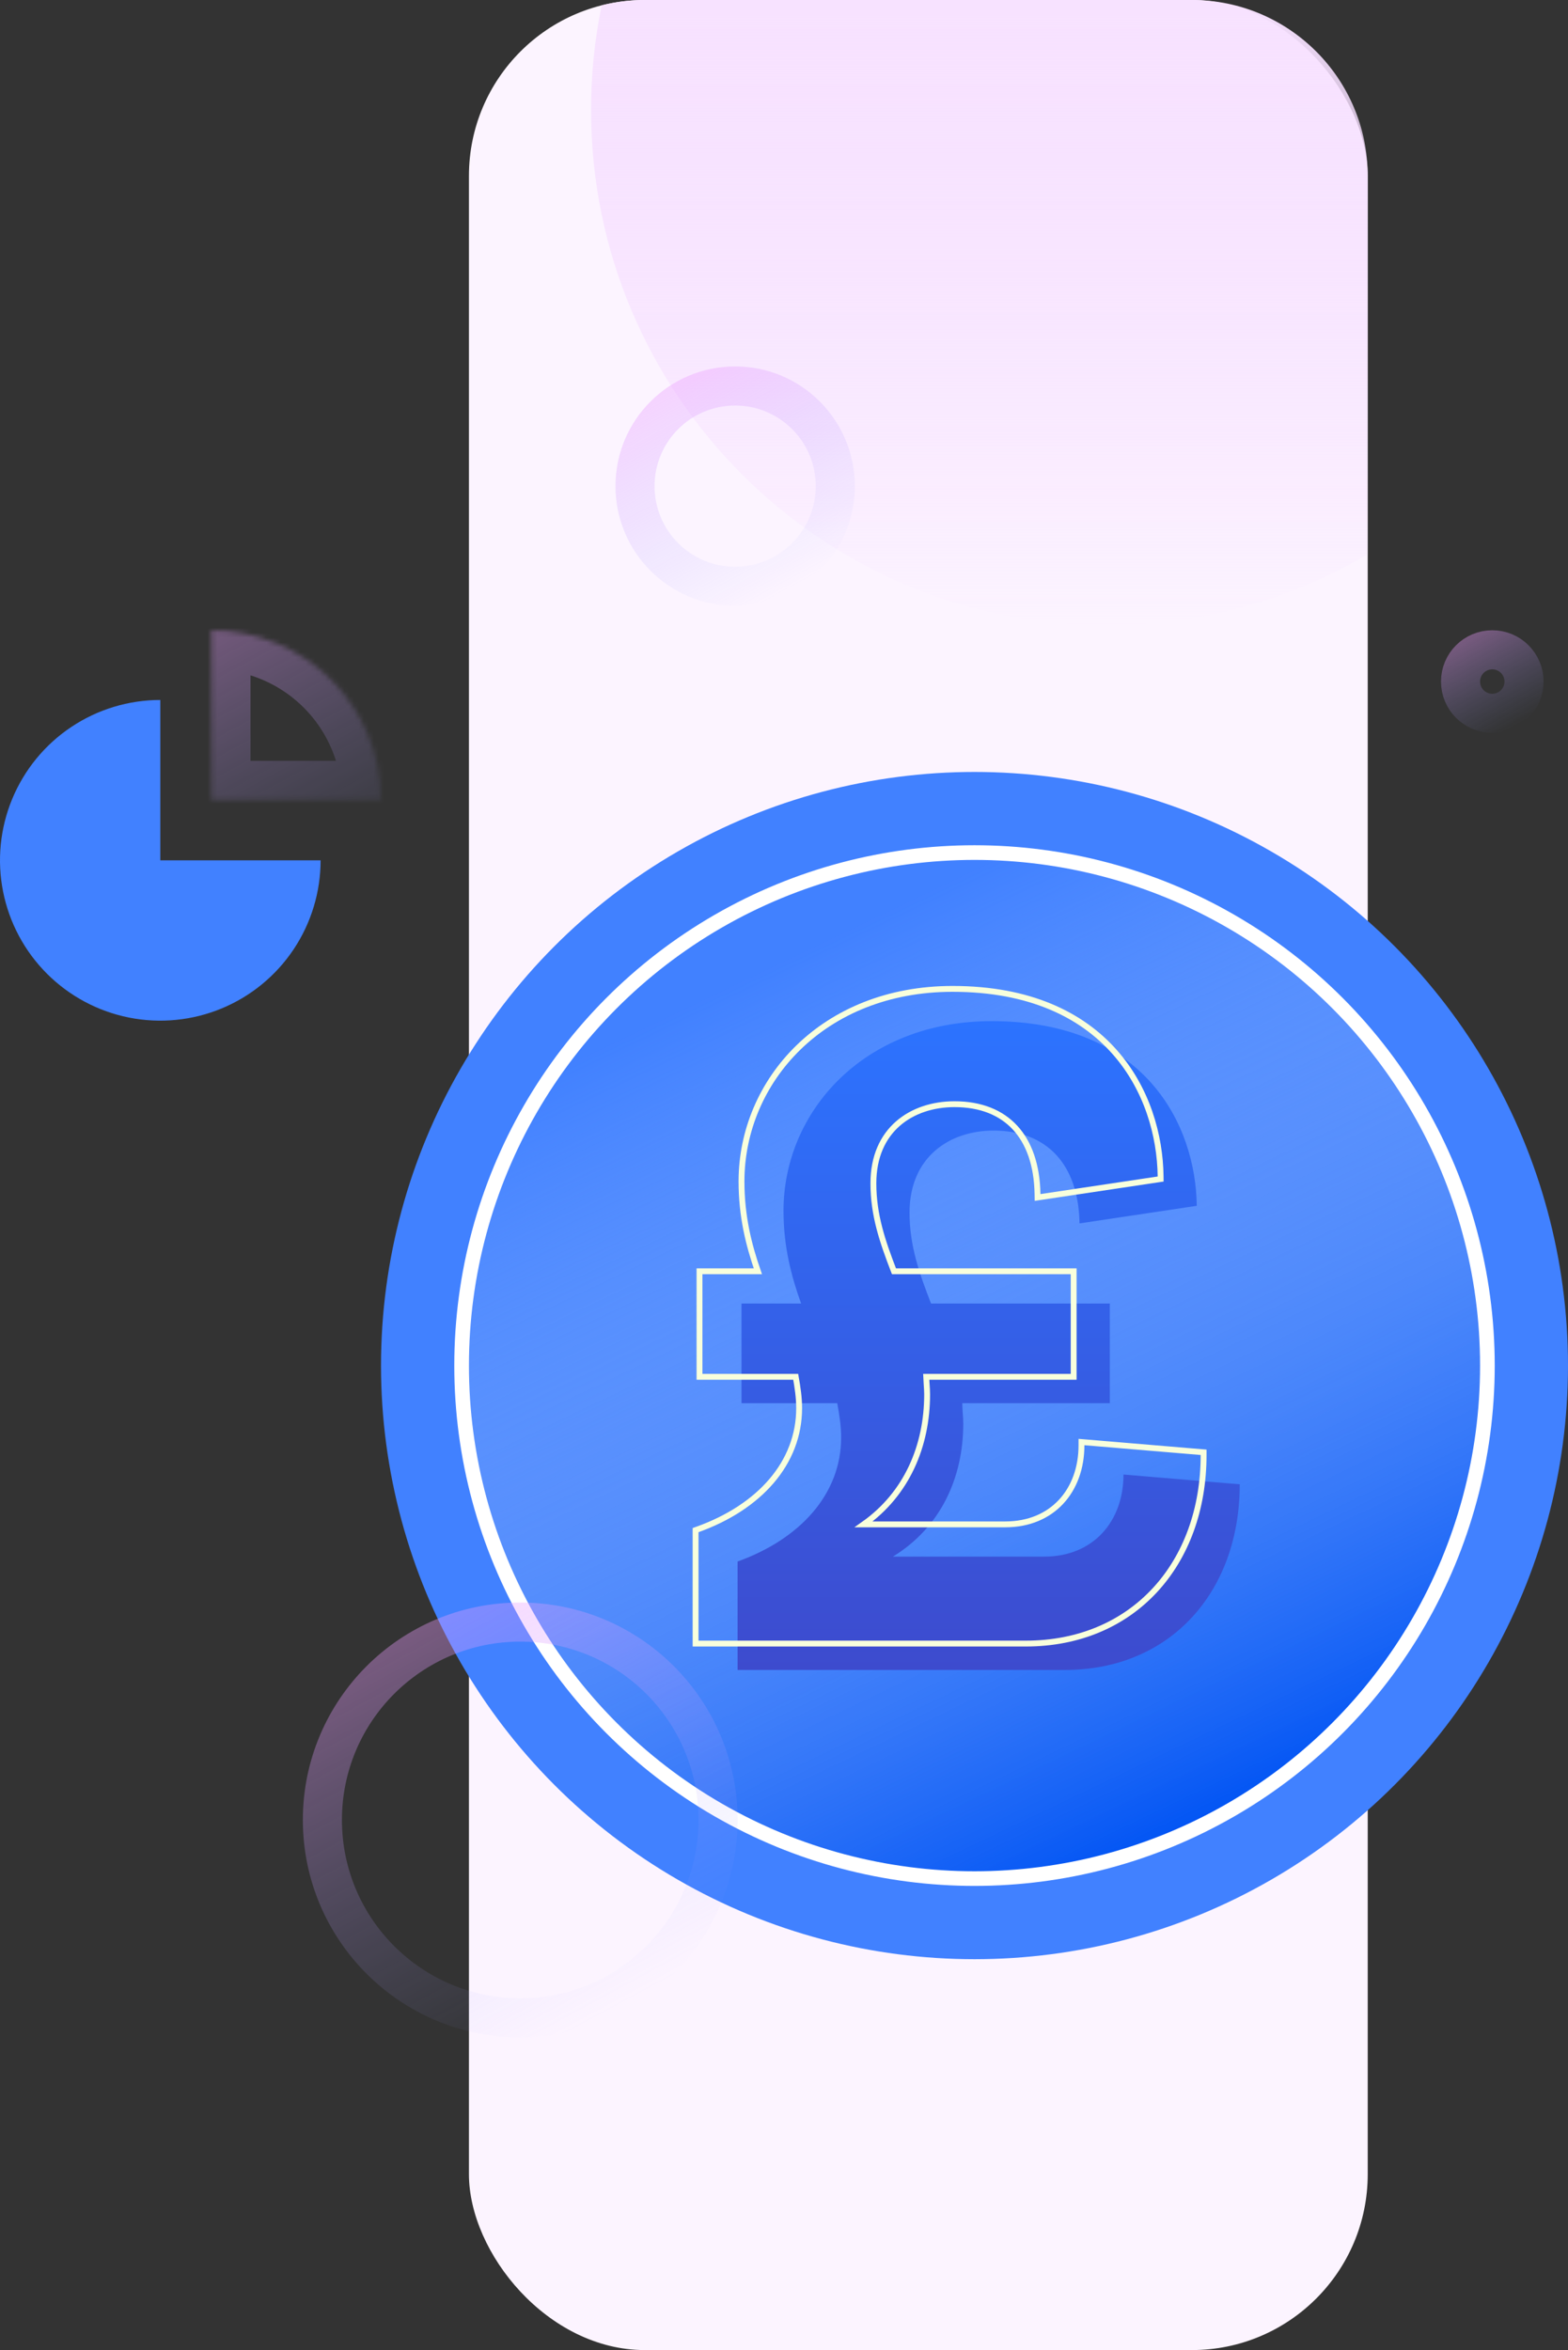
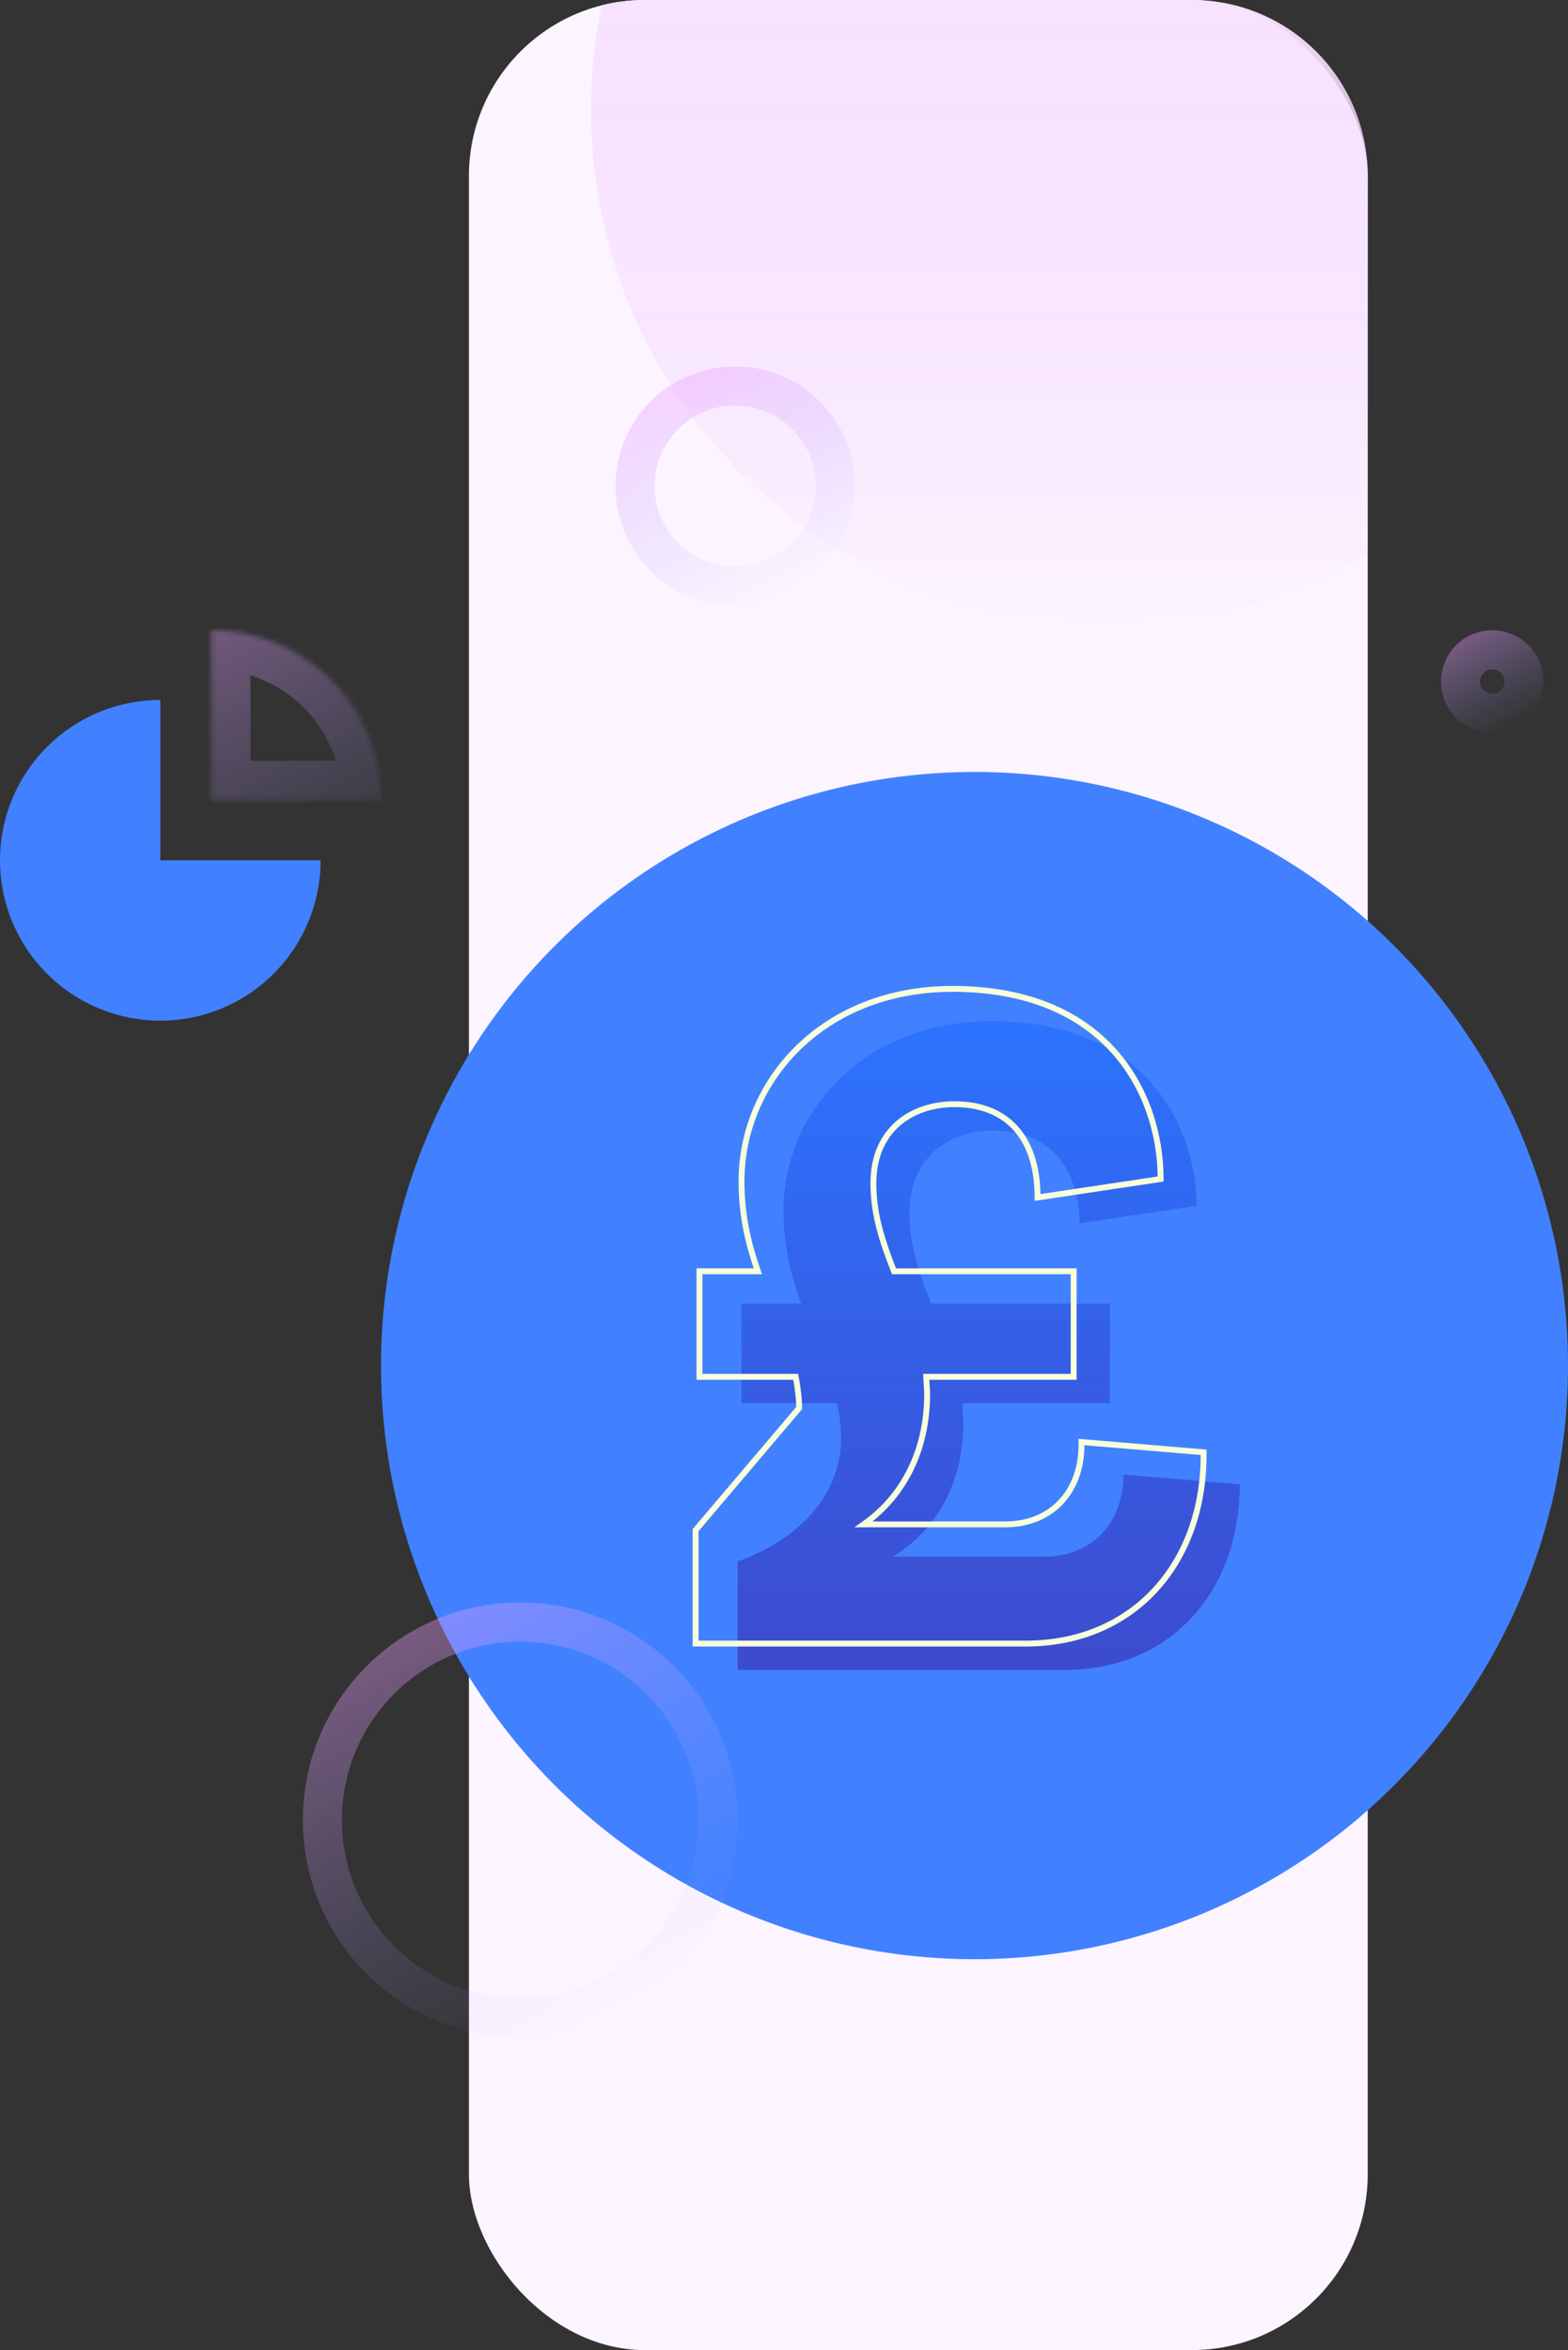
<svg xmlns="http://www.w3.org/2000/svg" width="321" height="481" viewBox="0 0 321 481" fill="none">
  <rect x="0" y="0" width="321" height="481" fill="#333333" stroke="none" />
  <rect x="96" width="184" height="481" rx="36" fill="#FCF4FF" />
  <circle cx="199.5" cy="279.5" r="121.5" fill="#4181FF" />
-   <circle cx="199.5" cy="279.5" r="105" fill="url(#paint0_linear_651_262)" stroke="white" stroke-width="3" />
  <path d="M151.8 266.8V287.2H171.4C171.8 289.4 172.2 291.8 172.2 294.2C172.2 305.8 163.8 315 151 319.6V341.8H218C239.6 341.8 253.8 325.8 253.8 303.8L230 301.8C230 311.4 223.8 318.6 213.8 318.6H182.8C192.6 312.6 197.2 302.4 197.2 291.4C197.2 290 197 288.6 197 287.2H227.2V266.8H190.6C188.2 260.6 186.2 255 186.2 248.2C186.2 236.8 194.4 231.4 203.4 231.4C214.4 231.4 220.8 238.4 221 250.4L245 246.8C244.8 230.2 234.4 209 203 209C176.8 209 160.4 227.6 160.4 247.8C160.4 255.2 162 261.2 164 266.8H151.8Z" fill="url(#paint1_linear_651_262)" />
-   <path d="M143.8 260.2H143.2V260.8V281.2V281.8H143.8H162.898C163.265 283.857 163.6 286.033 163.6 288.2C163.6 299.461 155.452 308.488 142.797 313.035L142.4 313.178V313.6V335.8V336.4H143H210C220.956 336.4 230.069 332.338 236.44 325.458C242.807 318.581 246.4 308.929 246.4 297.8V297.248L245.85 297.202L222.05 295.202L221.4 295.147V295.8C221.4 300.471 219.893 304.518 217.211 307.391C214.534 310.259 210.648 312 205.8 312H176.805C185.65 305.77 189.8 295.921 189.8 285.4C189.8 284.679 189.749 283.961 189.699 283.267L189.698 283.257C189.663 282.762 189.629 282.278 189.611 281.8H219.2H219.8V281.2V260.8V260.2H219.2H183.011C180.68 254.157 178.8 248.74 178.8 242.2C178.8 236.656 180.788 232.627 183.82 229.977C186.864 227.316 191.014 226 195.4 226C200.768 226 204.945 227.704 207.809 230.807C210.681 233.918 212.302 238.51 212.4 244.41L212.411 245.095L213.089 244.993L237.089 241.393L237.606 241.316L237.6 240.793C237.499 232.381 234.814 222.782 228.149 215.277C221.469 207.756 210.847 202.4 195 202.4C168.484 202.4 151.8 221.253 151.8 241.8C151.8 248.939 153.272 254.788 155.152 260.2H143.8Z" stroke="#F8FFDC" stroke-width="1.2" />
+   <path d="M143.8 260.2H143.2V260.8V281.2V281.8H143.8H162.898C163.265 283.857 163.6 286.033 163.6 288.2L142.4 313.178V313.6V335.8V336.4H143H210C220.956 336.4 230.069 332.338 236.44 325.458C242.807 318.581 246.4 308.929 246.4 297.8V297.248L245.85 297.202L222.05 295.202L221.4 295.147V295.8C221.4 300.471 219.893 304.518 217.211 307.391C214.534 310.259 210.648 312 205.8 312H176.805C185.65 305.77 189.8 295.921 189.8 285.4C189.8 284.679 189.749 283.961 189.699 283.267L189.698 283.257C189.663 282.762 189.629 282.278 189.611 281.8H219.2H219.8V281.2V260.8V260.2H219.2H183.011C180.68 254.157 178.8 248.74 178.8 242.2C178.8 236.656 180.788 232.627 183.82 229.977C186.864 227.316 191.014 226 195.4 226C200.768 226 204.945 227.704 207.809 230.807C210.681 233.918 212.302 238.51 212.4 244.41L212.411 245.095L213.089 244.993L237.089 241.393L237.606 241.316L237.6 240.793C237.499 232.381 234.814 222.782 228.149 215.277C221.469 207.756 210.847 202.4 195 202.4C168.484 202.4 151.8 221.253 151.8 241.8C151.8 248.939 153.272 254.788 155.152 260.2H143.8Z" stroke="#F8FFDC" stroke-width="1.2" />
  <circle cx="305.5" cy="139.5" r="6.5" stroke="url(#paint2_linear_651_262)" stroke-width="8" />
  <path d="M65.634 176.085C65.634 182.576 63.709 188.921 60.103 194.318C56.498 199.714 51.372 203.921 45.376 206.404C39.379 208.888 32.781 209.538 26.415 208.272C20.049 207.006 14.201 203.88 9.612 199.291C5.022 194.701 1.897 188.854 0.631 182.488C-0.636 176.122 0.014 169.523 2.498 163.527C4.982 157.53 9.188 152.405 14.585 148.799C19.982 145.193 26.326 143.268 32.817 143.268V176.085H65.634Z" fill="#4181FF" />
  <mask id="path-8-inside-1_651_262" fill="white">
    <path d="M43.281 129C47.84 129 52.355 129.898 56.567 131.643C60.779 133.388 64.607 135.945 67.831 139.169C71.055 142.393 73.612 146.221 75.357 150.433C77.102 154.645 78 159.16 78 163.72L43.281 163.72V129Z" />
  </mask>
  <path d="M43.281 129C47.84 129 52.355 129.898 56.567 131.643C60.779 133.388 64.607 135.945 67.831 139.169C71.055 142.393 73.612 146.221 75.357 150.433C77.102 154.645 78 159.16 78 163.72L43.281 163.72V129Z" stroke="url(#paint3_linear_651_262)" stroke-width="16" mask="url(#path-8-inside-1_651_262)" />
  <circle cx="106.5" cy="372.5" r="40.5" stroke="url(#paint4_linear_651_262)" stroke-width="8" />
  <path fill-rule="evenodd" clip-rule="evenodd" d="M123.174 1.09C125.998 0.378 128.955 0 132 0H244C263.882 0 280 16.118 280 36V113.448C264.314 122.695 246.027 128 226.5 128C168.234 128 121 80.766 121 22.5C121 15.164 121.749 8.004 123.174 1.09Z" fill="url(#paint5_linear_651_262)" />
  <circle cx="150.5" cy="99.5" r="20.5" stroke="url(#paint6_linear_651_262)" stroke-width="8" />
  <defs>
    <linearGradient id="paint0_linear_651_262" x1="241" y1="376" x2="156" y2="198.5" gradientUnits="userSpaceOnUse">
      <stop stop-color="#0154F4" />
      <stop offset="1" stop-color="#CBDDFF" stop-opacity="0" />
    </linearGradient>
    <linearGradient id="paint1_linear_651_262" x1="202.4" y1="209" x2="202.4" y2="341.8" gradientUnits="userSpaceOnUse">
      <stop stop-color="#2C73FF" />
      <stop offset="1" stop-color="#3D4BCE" />
    </linearGradient>
    <linearGradient id="paint2_linear_651_262" x1="300.31" y1="129" x2="310.72" y2="148.26" gradientUnits="userSpaceOnUse">
      <stop stop-color="#F19CFF" stop-opacity="0.4" />
      <stop offset="1" stop-color="#91A2FF" stop-opacity="0" />
    </linearGradient>
    <linearGradient id="paint3_linear_651_262" x1="26.119" y1="129" x2="60.541" y2="192.686" gradientUnits="userSpaceOnUse">
      <stop stop-color="#F19CFF" stop-opacity="0.4" />
      <stop offset="1" stop-color="#91A2FF" stop-opacity="0" />
    </linearGradient>
    <linearGradient id="paint4_linear_651_262" x1="84.504" y1="328" x2="128.623" y2="409.626" gradientUnits="userSpaceOnUse">
      <stop stop-color="#F19CFF" stop-opacity="0.4" />
      <stop offset="1" stop-color="#91A2FF" stop-opacity="0" />
    </linearGradient>
    <linearGradient id="paint5_linear_651_262" x1="200.5" y1="0" x2="200.5" y2="128" gradientUnits="userSpaceOnUse">
      <stop stop-color="#F7E2FF" />
      <stop offset="1" stop-color="#F2D0FF" stop-opacity="0" />
    </linearGradient>
    <linearGradient id="paint6_linear_651_262" x1="138.39" y1="75" x2="162.68" y2="119.94" gradientUnits="userSpaceOnUse">
      <stop stop-color="#F19CFF" stop-opacity="0.4" />
      <stop offset="1" stop-color="#91A2FF" stop-opacity="0" />
    </linearGradient>
  </defs>
</svg>